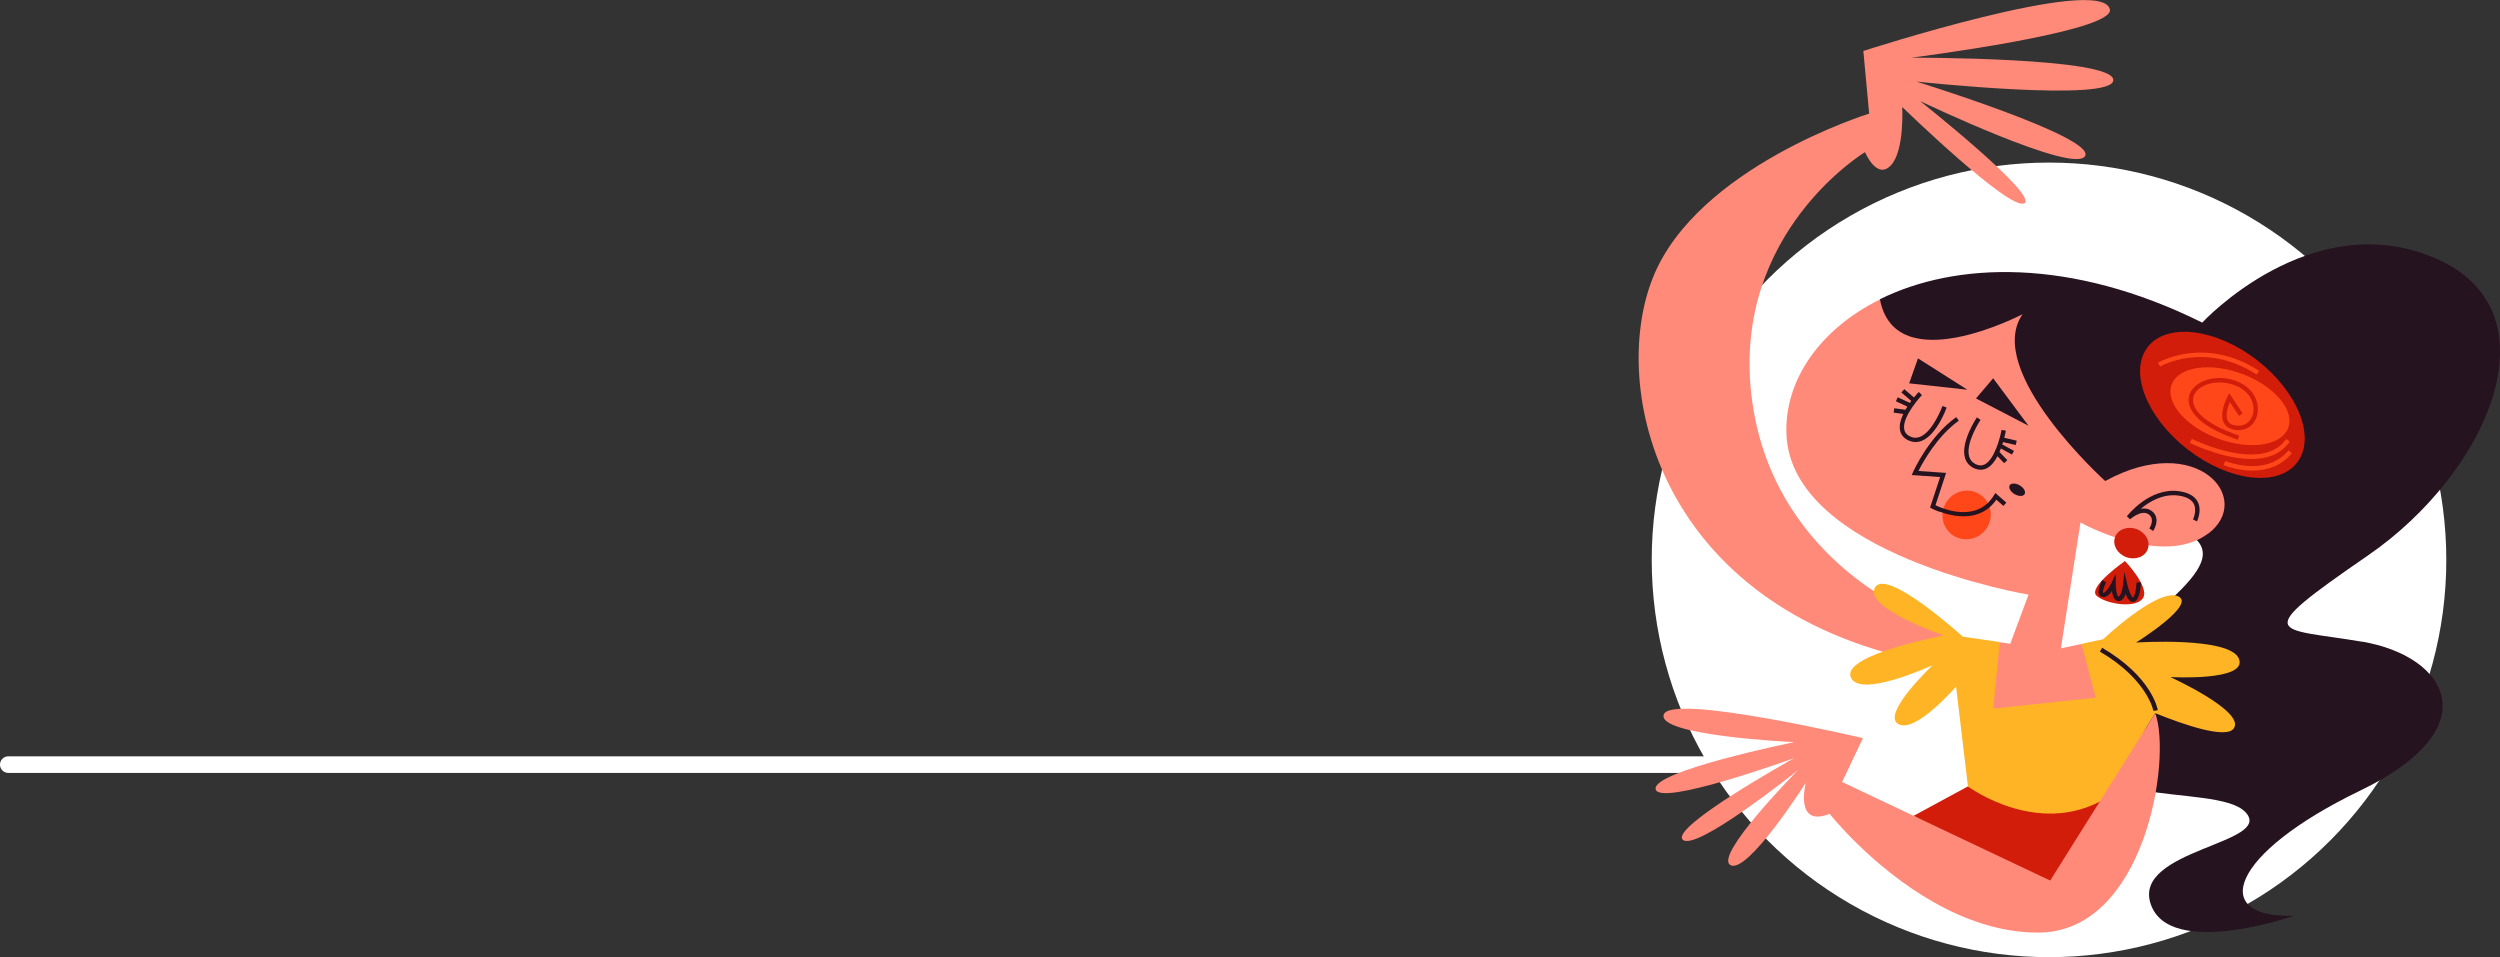
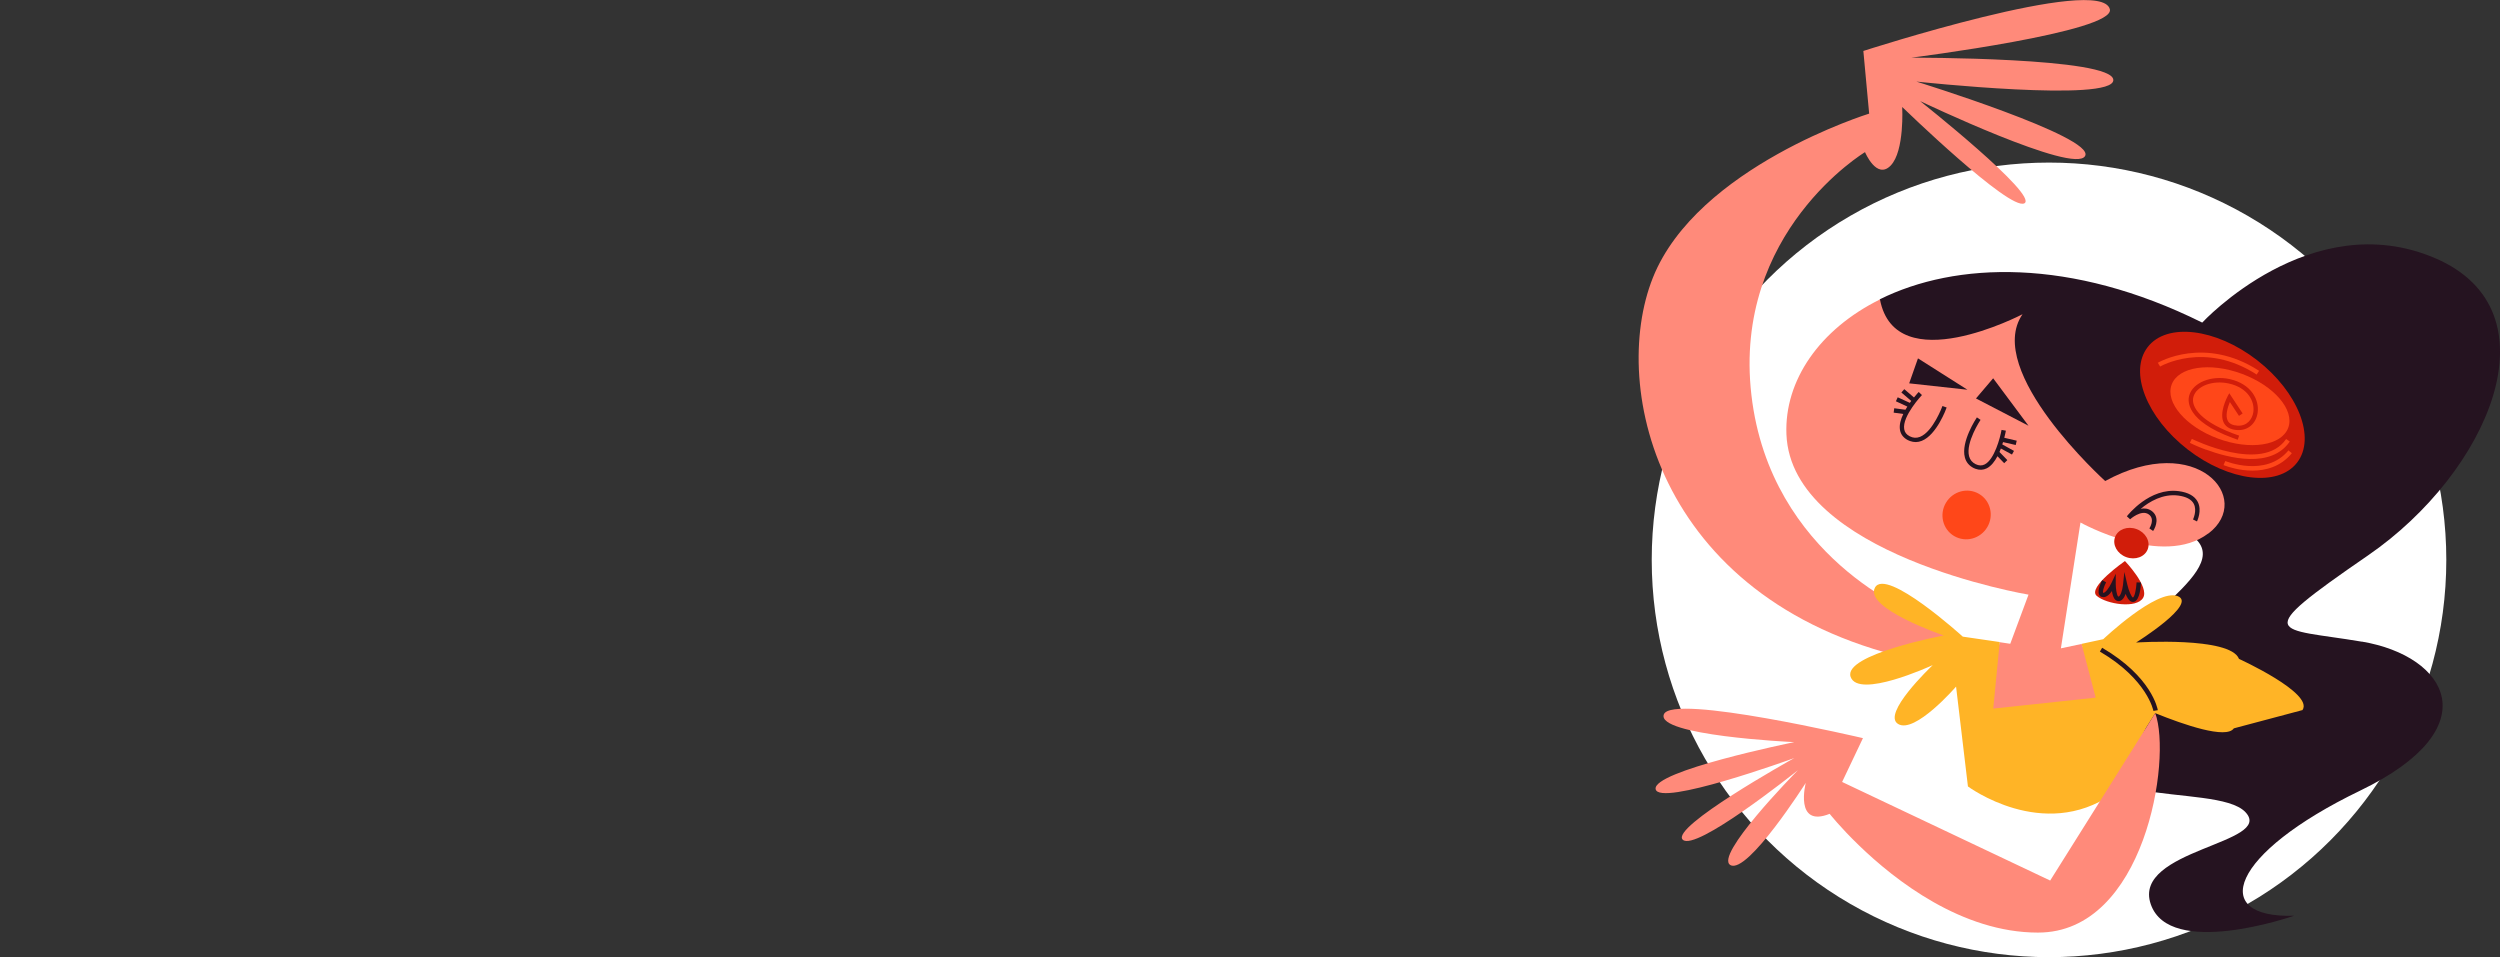
<svg xmlns="http://www.w3.org/2000/svg" id="_レイヤー_2" viewBox="0 0 301.23 115.34">
  <rect x="0" y="0" width="301.23" height="115.34" fill="#333333" stroke="none" />
  <defs>
    <style>.cls-1{fill:#ffb426;}.cls-2{fill:#ff4719;}.cls-3{fill:#251320;}.cls-4{fill:#fff;}.cls-5{fill:#ff8a7a;}.cls-6{fill:none;stroke:#fff;stroke-linecap:round;stroke-linejoin:round;stroke-width:2px;}.cls-7{fill:#d11d0a;}</style>
  </defs>
  <g id="_メニュー">
-     <line class="cls-6" x1="1" y1="92.13" x2="217" y2="92.13" />
    <circle class="cls-4" cx="246.89" cy="67.46" r="47.87" />
    <path class="cls-3" d="M284.6,77.32c-10.33-1.75-13.74-.45.73-10.4,14.47-9.95,23.02-29.43,8.07-35.82-14.95-6.39-28.05,7.77-28.05,7.77-15.84-7.87-29.73-7.33-38.84-2.81l-3.25,23.45,19.55,6.72,6.84-6.46,15.06,5.31c4.17,4.43-11.26,10.94-14.24,21.07-3.61,12.25,16.47,7.9,20.08,11.7,3.61,3.8-13.68,4.48-11.4,11.1,2.26,6.54,16.91,1.52,17.27,1.39-10.33.32-7.72-7.5,7.95-15.07,15.67-7.57,10.55-16.21.23-17.96Z" />
    <path class="cls-5" d="M266.09,64.27c-5.53,4.2-15.41-1.31-15.41-1.31l-2.36,15.16,2.49-.53,3.87,9.23-16.29,1.58,2.56-11.02,1.27.19,2.2-5.92s-28.6-4.79-29.17-19.33c-.25-6.46,3.98-12.63,11.27-16.24,1.88,9.8,17.18,1.78,17.18,1.78-4.72,6.86,9.96,20.1,9.96,20.1,11.04-6.05,17.97,2.12,12.44,6.32Z" />
    <ellipse class="cls-7" cx="256.82" cy="65.44" rx="1.8" ry="2.1" transform="translate(106.19 283.5) rotate(-69.66)" />
    <path class="cls-7" d="M256.04,67.6s-4.59,3.19-3.4,4.2c1.19,1.01,4.81,1.57,5.59.23s-2.19-4.43-2.19-4.43Z" />
    <path class="cls-3" d="M253.23,71.93c-.14-.05-.25-.15-.31-.3-.23-.52.27-1.53.38-1.72l.47.25c-.3.57-.44,1.17-.36,1.27.23.06.72-.58,1.01-1.2l.51-1.09v1.2c0,.51.1,1.36.3,1.55.25,0,.5-.75.57-1.39l.17-1.58.36,1.54c.17.74.49,1.46.67,1.54.19-.07.4-.95.44-1.83l.53.02c-.02.48-.13,2.07-.8,2.31-.14.05-.29.04-.43-.04-.26-.14-.47-.51-.62-.9-.15.43-.41.84-.81.87-.16,0-.3-.05-.43-.16-.23-.22-.35-.65-.41-1.05-.3.43-.72.83-1.17.71-.02,0-.04-.01-.05-.02Z" />
    <path class="cls-2" d="M239.45,63.52c-.83,1.4-2.61,1.88-3.99,1.07-1.38-.81-1.82-2.61-.99-4.01.83-1.4,2.61-1.88,3.99-1.07,1.38.81,1.82,2.61.99,4.01Z" />
-     <path class="cls-3" d="M233.68,61.67c-.56-.21-.91-.39-.92-.4l-.2-.11,1.21-3.68-3.42-.24.15-.35c.08-.17,1.94-4.3,5.21-6.63l.31.43c-2.61,1.86-4.34,5.02-4.86,6.06l3.33.23-1.28,3.9c.95.46,5,2.14,7.05-1.21l.16-.27,1.33,1.16-.35.4-.86-.75c-1.93,2.8-5.26,2.03-6.86,1.43Z" />
    <path class="cls-3" d="M234.55,49.1l-.5-.18s-1.12,3.09-2.71,3.72c-.42.16-.82.14-1.23-.07-.39-.2-.61-.48-.67-.86-.26-1.56,2.11-4.08,2.14-4.11l-.39-.37s-.27.28-.57.66l-1.17-1-.35.4,1.19,1.02c-.06.08-.11.15-.17.23l-1.46-.67-.22.48,1.38.64c-.08.13-.16.25-.23.38l-1.35-.18-.07.53,1.16.16c-.31.65-.5,1.32-.4,1.91.09.54.41.96.95,1.24.09.04.17.08.26.11.47.17.94.17,1.41-.02,1.81-.71,2.97-3.9,3.01-4.03Z" />
    <path class="cls-3" d="M242.41,54.8l.26-.47-1.41-.78c.03-.09.06-.19.09-.28l1.53.35.12-.52-1.5-.35c.12-.47.19-.81.19-.86l-.52-.09c-.17.96-.86,3.57-2.03,4.16-.34.17-.69.16-1.09-.03-.42-.21-.67-.52-.79-.95-.44-1.65,1.36-4.36,1.38-4.39l-.44-.3c-.08.12-1.95,2.94-1.45,4.82.15.58.51,1.01,1.07,1.29.07.04.15.07.22.09.47.17.92.15,1.35-.06.53-.27.96-.83,1.29-1.46l.81.84.38-.37-.95-.98c.06-.14.12-.28.17-.42l1.34.73Z" />
    <polygon class="cls-3" points="231.1 43.18 237.06 46.96 230.04 46.19 231.1 43.18" />
    <polygon class="cls-3" points="240.16 45.58 244.42 51.3 238.09 48.01 240.16 45.58" />
-     <path class="cls-3" d="M243.95,59.54c-.17.29-.71.29-1.21,0-.5-.29-.76-.77-.59-1.06.17-.29.71-.29,1.21,0,.5.29.76.77.59,1.06Z" />
    <path class="cls-7" d="M276.78,55.74c-2.3,2.98-8.2,2.27-13.17-1.57-4.97-3.85-7.13-9.38-4.83-12.35,2.3-2.98,8.2-2.27,13.17,1.57,4.97,3.85,7.13,9.38,4.83,12.35Z" />
    <ellipse class="cls-2" cx="268.68" cy="48.94" rx="4.16" ry="7.49" transform="translate(129.41 283.86) rotate(-69.66)" />
    <path class="cls-7" d="M269,52.76c-5.58-2.07-5.41-4.41-5.22-5.1.44-1.57,2.68-2.47,4.89-1.98,2.61.59,3.57,2.5,3.36,4.04-.19,1.33-1.18,2.18-2.46,2.1-.78-.05-1.32-.33-1.6-.84-.65-1.18.39-3.12.43-3.21l.21-.39,1.61,2.44-.44.29-1.1-1.67c-.27.64-.58,1.67-.24,2.28.19.35.58.53,1.17.57,1.14.07,1.78-.78,1.9-1.64.18-1.3-.66-2.93-2.95-3.44-1.95-.43-3.9.3-4.27,1.6-.35,1.24.92,3.12,5.51,4.68l-.17.5c-.22-.07-.43-.15-.63-.23Z" />
    <path class="cls-2" d="M265.79,54.18c-1.09-.4-1.83-.77-1.93-.82l.24-.48c.08.04,8.5,4.2,11.36.02l.44.3c-2.24,3.28-7.31,2.01-10.1.97Z" />
    <path class="cls-2" d="M268.07,56.1c-.09-.03-.15-.06-.15-.06l.21-.49s4.88,2.02,7.61-1.28l.41.34c-2.7,3.27-7.2,1.82-8.08,1.49Z" />
    <path class="cls-2" d="M260.28,44.17l-.28-.46c.06-.03,5.61-3.3,12.2.97l-.29.45c-6.3-4.08-11.58-.99-11.64-.96Z" />
    <path class="cls-3" d="M259.42,63.97l-.44-.3s.75-1.13-.09-1.7c-.88-.61-2.22.59-2.23.6l-.39-.36c.11-.14,2.74-3.49,6.25-3.03,1.14.15,1.91.58,2.28,1.27.56,1.06-.06,2.32-.08,2.38l-.48-.24s.52-1.07.09-1.89c-.28-.53-.91-.86-1.87-.99-1.85-.24-3.48.73-4.52,1.6.42-.09.86-.05,1.27.22,1.02.7.59,1.9.23,2.44Z" />
    <path class="cls-5" d="M230.78,73.94s-17.48-6.69-19.75-26.35c-2.27-19.66,13.69-29.26,13.69-29.26,0,0,1.4,3.36,3.09,1.62,1.69-1.74,1.39-7.06,1.39-7.06,0,0,12.94,12.56,14.72,11.61s-12.56-12.32-12.56-12.32c0,0,18.65,8.9,19.88,6.61,1.23-2.29-20.33-8.96-20.33-8.96,0,0,23.76,2.56,23.73-.19-.02-2.75-24.36-2.69-24.36-2.69,0,0,24.69-3.11,23.94-5.85-1.15-4.19-29.7,5.04-29.7,5.04l.7,7.55s-20.73,6.41-26.06,19.77c-5.33,13.35.78,39.65,32.12,46.16l4.16-2.64-2.76-2.23-1.88-.79Z" />
-     <polygon class="cls-7" points="254.54 95.66 247.9 108.81 230.57 98.3 237.11 94.76 254.54 95.66" />
-     <path class="cls-1" d="M269.16,87.76c-.91,1.33-6.04-.44-9.47-1.83l-1.11,1.76-4.03,7.97c-8.4,5.82-17.43-.9-17.43-.9l-1.43-12.03s-4.97,5.75-6.99,4.5c-1.98-1.22,3.9-6.82,4.18-7.09-.33.15-8.93,4.08-9.89,1.43-.98-2.71,11.22-5,11.22-5,0,0-9.64-3.29-8.29-5.77,1.34-2.48,10.58,5.91,10.58,5.91l4.45.65-.78,8.02,12.34-1.32-1.7-6.48,2.61-.56s6.45-6.12,8.95-5.2-4.99,5.6-4.99,5.6c0,0,11.35-.75,12.4,1.97s-8.27,2.19-8.27,2.19c0,0,9.05,4.13,7.65,6.17Z" />
+     <path class="cls-1" d="M269.16,87.76c-.91,1.33-6.04-.44-9.47-1.83l-1.11,1.76-4.03,7.97c-8.4,5.82-17.43-.9-17.43-.9l-1.43-12.03s-4.97,5.75-6.99,4.5c-1.98-1.22,3.9-6.82,4.18-7.09-.33.15-8.93,4.08-9.89,1.43-.98-2.71,11.22-5,11.22-5,0,0-9.64-3.29-8.29-5.77,1.34-2.48,10.58,5.91,10.58,5.91l4.45.65-.78,8.02,12.34-1.32-1.7-6.48,2.61-.56s6.45-6.12,8.95-5.2-4.99,5.6-4.99,5.6c0,0,11.35-.75,12.4,1.97c0,0,9.05,4.13,7.65,6.17Z" />
    <path class="cls-3" d="M259.47,85.66s-.7-3.78-6.45-7.15l.27-.46c5.99,3.5,6.68,7.36,6.71,7.52l-.53.09Z" />
    <path class="cls-5" d="M245.56,112.37c-9.15,0-17.19-6.27-21.57-10.51-2.24-2.16-3.53-3.8-3.53-3.8-4.29,1.72-2.88-3.73-2.88-3.73,0,0-7,11.03-9.07,9.91-2.02-1.09,7.62-10.93,8.13-11.44-.61.48-12.35,9.85-13.88,8.38-1.55-1.48,13.01-9.61,13.44-9.84-.41.15-16.32,5.91-16.71,3.74-.38-2.17,16.21-5.55,16.7-5.66-.5-.02-16.64-.8-15.71-3.34.95-2.56,23.99,2.86,23.99,2.86l-2.51,5.28,8.61,4.08,16.46,7.8,12.66-20.17c2.02,5.51-1.26,26.46-14.13,26.44Z" />
  </g>
</svg>